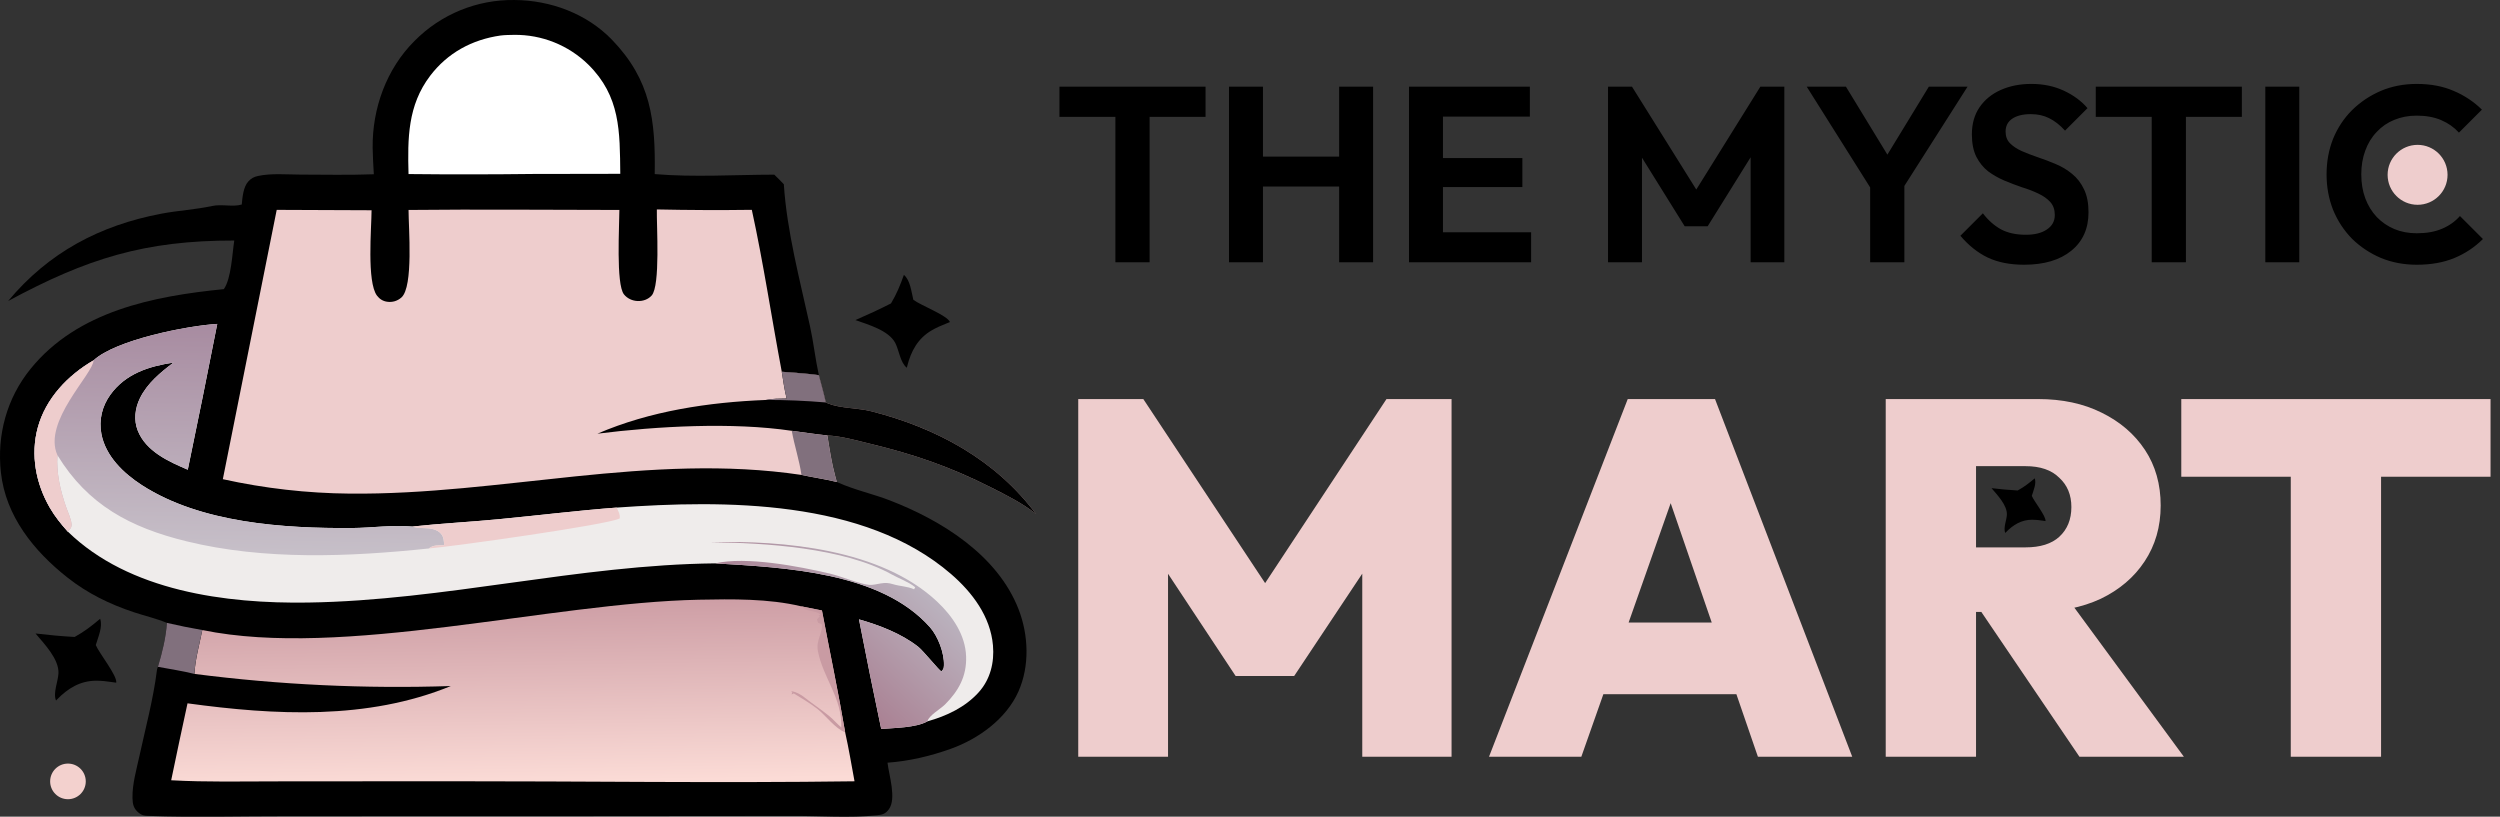
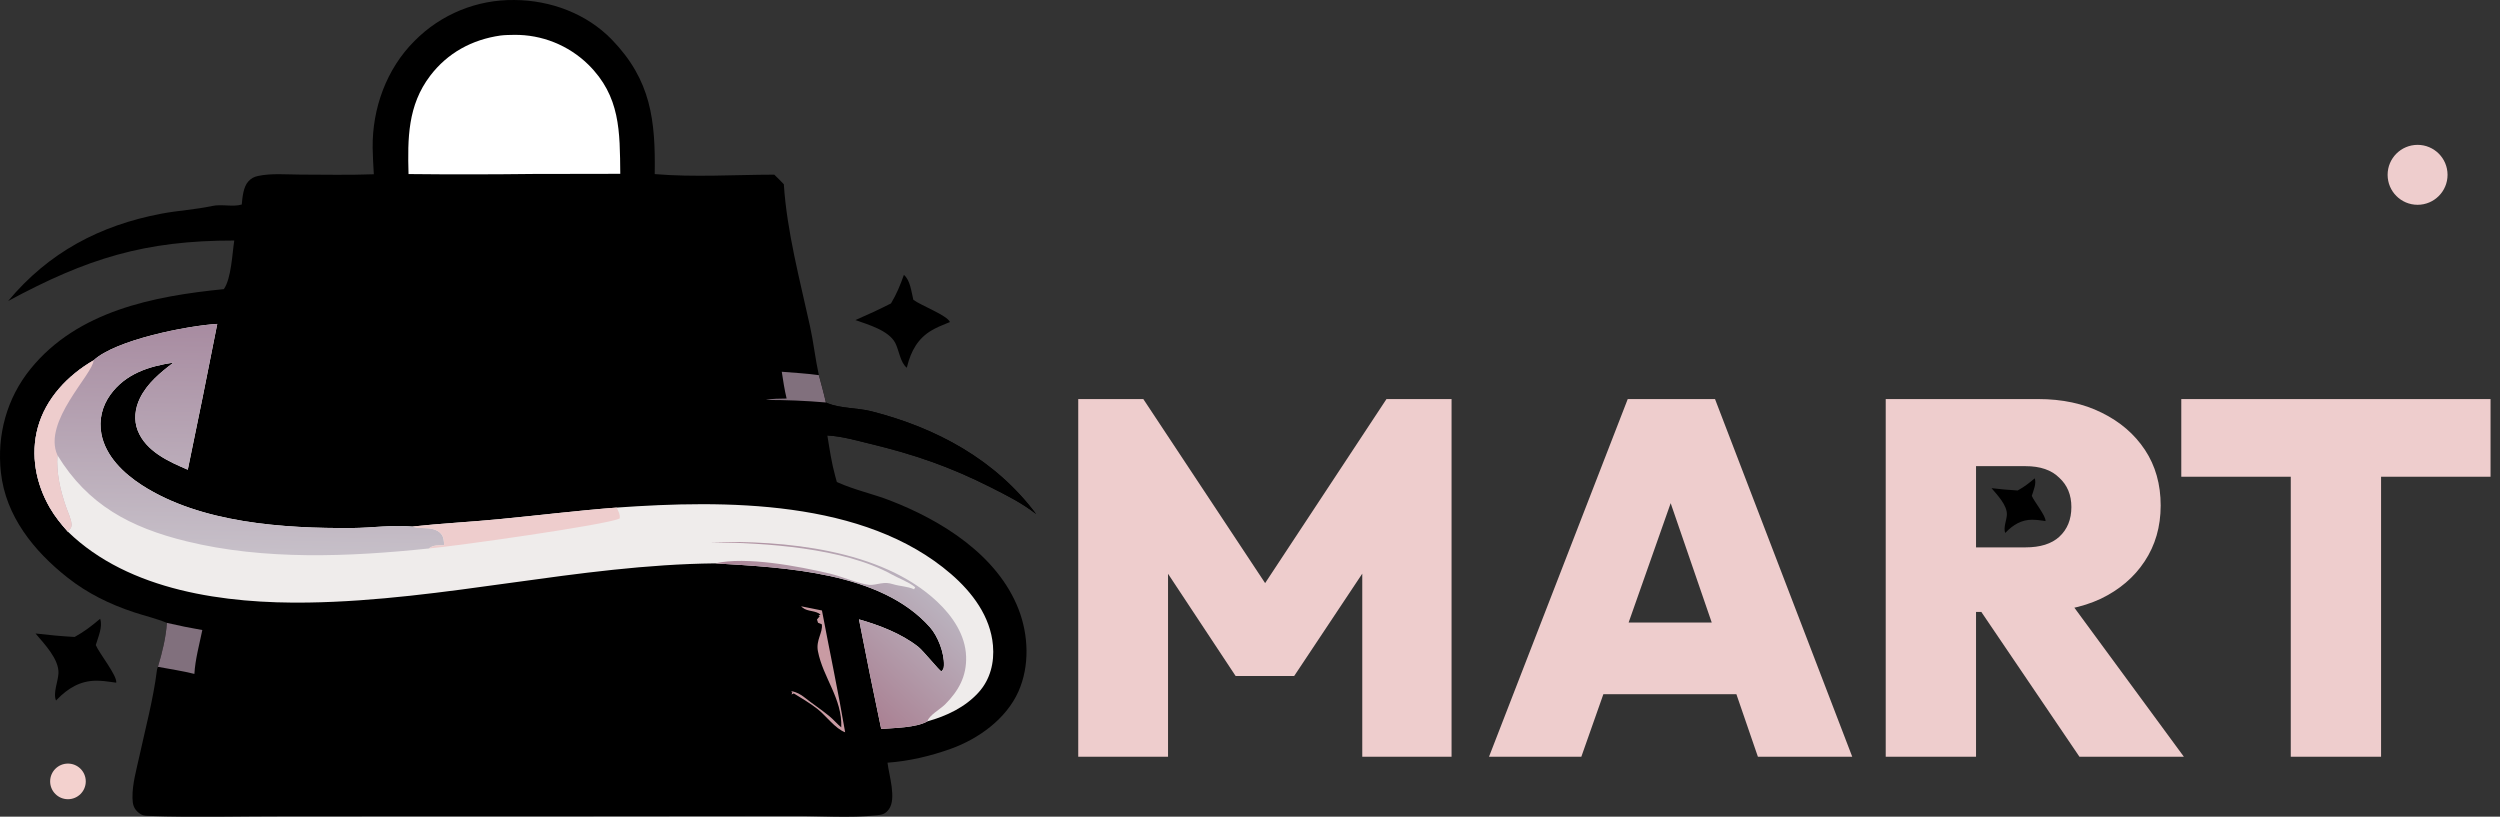
<svg xmlns="http://www.w3.org/2000/svg" width="1001" height="327" viewBox="0 0 1001 327" fill="none">
  <rect x="0" y="0" width="1001" height="327" fill="#333333" stroke="none" />
  <path d="M149.681 69.775C149.489 66.251 149.251 62.711 149.21 59.182C149.024 43.453 154.725 27.6 165.961 16.401C176.525 5.695 191.006 -0.229 206.045 0.007C220.423 0.099 234.916 5.456 244.992 15.873C260.709 32.121 262.48 48.165 262.149 69.705C277.77 71.037 294.322 69.954 310.027 69.933C311.342 71.147 312.58 72.493 313.841 73.766C315.081 92.768 320.278 112.115 324.343 130.691C325.758 137.149 326.443 143.742 327.865 150.209C328.82 153.843 329.858 157.48 330.669 161.148C330.944 161.269 331.216 161.397 331.493 161.51C336.461 163.534 343.494 163.294 348.905 164.676C374.907 171.316 398.484 183.968 414.851 205.813C409.238 201.421 403.103 198.355 396.766 195.156C380.325 186.859 366.186 181.985 348.311 177.668C342.733 176.321 337.022 174.659 331.273 174.353C332.169 179.829 332.95 185.316 334.433 190.671L335.067 192.98C335.239 193.06 335.411 193.142 335.584 193.219C342.182 196.169 349.486 197.737 356.258 200.349C376.981 208.342 399.442 222.266 407.853 243.995C411.84 254.29 412.321 266.657 407.791 276.854C402.904 287.852 391.795 295.834 380.746 299.802C372.611 302.724 363.99 304.77 355.358 305.378C355.93 310.391 359.025 319.774 355.91 324.019C354.604 325.802 353.435 326.198 351.275 326.425C340.198 327.586 328.144 326.617 316.965 326.697L236.957 326.767L115.25 326.801C96.68 326.774 77.936 327.334 59.391 326.675C57.831 326.619 56.825 326.491 55.583 325.482C53.523 323.809 53.097 322.096 53.045 319.499C52.933 313.97 54.622 308.247 55.788 302.872C58.253 291.511 61.358 280.062 62.808 268.521C62.909 267.719 62.886 267.978 63.23 266.994C64.923 261.427 66.441 255.214 66.833 249.403C62.603 247.652 58.027 246.603 53.676 245.164C43.967 241.954 35.031 237.587 26.989 231.235C13.573 220.642 2.29 206.694 0.363 189.19C-1.29 174.17 2.707 159.448 12.243 147.692C31.069 124.486 61.527 118.562 89.618 115.77C92.606 111.598 92.989 101.49 93.799 96.308C57.909 96.255 34.795 103.511 3.256 120.526C19.472 101.071 39.946 90.241 64.593 85.561C71.335 84.28 78.171 83.932 84.912 82.483C88.852 81.637 93.22 82.962 96.8 81.89C97.077 78.99 97.393 74.871 99.457 72.614C100.569 71.401 101.701 70.81 103.277 70.466C108.582 69.311 114.787 69.888 120.204 69.906C130.028 69.939 139.861 70.132 149.681 69.775Z" fill="black" />
-   <path d="M263.001 83.858C275.675 84.132 288.352 84.185 301.027 84.016C305.71 105.456 308.949 127.28 313.021 148.851C317.957 149.263 322.961 149.522 327.865 150.209C328.82 153.843 329.858 157.48 330.669 161.148C330.944 161.269 331.216 161.397 331.493 161.51C336.461 163.534 343.494 163.294 348.905 164.676C374.907 171.316 398.484 183.968 414.851 205.813C409.238 201.421 403.103 198.355 396.766 195.156C380.325 186.859 366.186 181.985 348.311 177.668C342.733 176.321 337.022 174.659 331.273 174.353C332.169 179.829 332.95 185.316 334.433 190.671L335.067 192.98C330.407 191.856 325.596 191.154 320.896 190.158C260.188 181.123 200.641 198.238 140.039 197.644C122.945 197.491 105.914 195.555 89.222 191.867L110.795 84.03L148.778 84.185C148.735 91.356 146.831 112.888 150.943 118.369C151.958 119.723 153.333 120.583 155.014 120.821C157.121 121.118 159.107 120.532 160.711 119.13C165.617 114.842 163.568 91.061 163.58 84.067C191.707 83.76 219.87 84.056 248.001 84.065C247.998 90.348 246.596 113.777 249.827 117.858C251.143 119.521 253.21 120.444 255.306 120.535C257.379 120.624 259.512 119.901 260.919 118.33C264.449 114.389 262.871 90.431 263.001 83.858Z" fill="#EECDCD" />
  <path d="M313.021 148.851C317.957 149.263 322.961 149.522 327.865 150.209C328.82 153.843 329.858 157.48 330.669 161.147C330.944 161.269 331.216 161.397 331.493 161.51C336.461 163.534 343.494 163.294 348.905 164.676C374.907 171.316 398.484 183.968 414.851 205.813C409.238 201.421 403.103 198.354 396.766 195.156C380.325 186.858 366.186 181.985 348.311 177.668C342.733 176.32 337.022 174.659 331.273 174.352C326.512 173.852 321.766 173.138 317.022 172.494C293.179 168.963 263.15 170.65 239.215 173.646C260.296 164.544 283.835 161.044 306.62 160.144C309.349 159.553 312.18 159.635 314.962 159.572C314.101 156.03 313.572 152.45 313.021 148.851Z" fill="black" />
  <path d="M313.021 148.851C317.957 149.263 322.961 149.522 327.865 150.209C328.82 153.843 329.858 157.48 330.669 161.147C322.672 160.455 314.648 160.121 306.62 160.144C309.349 159.553 312.18 159.635 314.962 159.572C314.101 156.03 313.572 152.45 313.021 148.851Z" fill="#81707D" />
-   <path d="M317.022 172.494C321.766 173.138 326.512 173.852 331.273 174.352C332.169 179.829 332.95 185.316 334.433 190.671L335.067 192.98C330.407 191.856 325.596 191.154 320.896 190.158C320.079 184.307 318.06 178.374 317.022 172.494Z" fill="#81707D" />
-   <path d="M81.007 252.269C137.116 263.841 220.068 241.354 279.803 240.128C293.15 239.855 307.729 239.652 320.742 242.755C323.538 243.285 326.327 243.844 329.109 244.435C332.167 260.688 335.624 276.905 338.399 293.203C339.856 299.691 340.935 306.289 342.149 312.828C287.601 313.579 232.933 312.769 178.37 312.806L111.11 312.859C96.956 312.862 82.674 313.206 68.542 312.418C70.668 302.138 72.849 291.87 75.082 281.611C110.019 286.399 147.146 288.384 180.518 274.685C146.216 275.828 111.877 274.206 77.835 269.831C78.157 264.017 79.848 257.985 81.007 252.269Z" fill="url(#paint0_linear_3_8)" />
  <path d="M320.742 242.755C323.538 243.285 326.327 243.845 329.109 244.436C332.167 260.689 335.624 276.906 338.399 293.204C334.483 291.815 330.66 286.486 327.278 283.843C324.15 281.398 320.582 279.348 317.208 277.256L316.937 278.071L317.869 277.65L316.867 277.032L317.037 276.781C318.91 277.085 320.644 278.077 322.114 279.241C325.335 281.791 328.774 284.07 331.961 286.658C333.7 288.07 335.107 289.806 336.847 291.234C337.299 279.692 329.536 271.382 327.489 260.711C326.636 256.262 329.556 253.236 329.052 249.975L327.534 249.338L327.12 248.053L328.223 246.716L327.714 246.465L328.552 246.102C326.598 244.341 323.439 244.997 321.388 243.322C321.165 243.142 320.958 242.944 320.742 242.755Z" fill="#C99BA3" />
  <path d="M66.833 249.403C71.53 250.493 76.257 251.449 81.007 252.27C79.848 257.985 78.157 264.018 77.835 269.832C73.058 268.632 68.074 267.91 63.23 266.994C64.924 261.427 66.441 255.214 66.833 249.403Z" fill="#81707D" />
  <path d="M37.462 144.291C46.31 136.061 74.935 130.436 86.986 129.696C83.165 149.177 79.232 168.637 75.187 188.073C67.518 184.8 58.446 180.733 55.158 172.408C53.481 168.164 54.057 163.492 56.031 159.459C58.976 153.439 64.249 149.133 69.48 145.171C59.676 146.654 50.356 149.556 44.224 157.995C40.88 162.598 39.529 168.158 40.601 173.765C42.309 182.704 49.52 189.553 56.876 194.295C80.415 209.465 113.644 211.615 141.009 211.426C148.767 211.372 157.408 210.095 165.054 210.834C176.442 209.594 187.936 209.015 199.349 207.926C215.207 206.413 231.015 204.442 246.903 203.238C290.122 200.166 346.014 199.826 380.768 229.812C389.31 237.182 396.574 246.818 397.583 258.406C398.181 265.258 396.532 272.003 391.883 277.176C386.502 283.162 378.974 286.71 371.334 288.826C366.834 291.414 357.877 291.451 352.835 291.875C349.75 277.275 346.784 262.649 343.939 248C352.139 250.34 360.875 253.664 367.651 258.972C369.667 260.55 376.116 268.555 376.945 268.847C377.766 267.91 377.908 267.677 377.953 266.369C378.123 261.439 375.557 254.752 372.327 251.114C352.642 228.947 314.163 227.276 286.357 225.569C231.508 226.147 178.063 240.443 123.311 241.263C90.397 241.755 51.717 236.722 27.18 212.883C24.462 209.85 22.012 206.825 19.963 203.293C14.362 193.632 12.169 182.117 15.13 171.226C18.311 159.516 27.173 150.244 37.462 144.291Z" fill="#EFECEB" />
  <path d="M37.462 144.291C46.31 136.061 74.935 130.436 86.986 129.696C83.165 149.177 79.232 168.637 75.187 188.073C67.518 184.8 58.446 180.733 55.158 172.408C53.481 168.164 54.057 163.492 56.031 159.459C58.976 153.439 64.249 149.133 69.48 145.171C59.676 146.654 50.356 149.556 44.224 157.995C40.88 162.598 39.529 168.158 40.601 173.765C42.31 182.704 49.52 189.553 56.876 194.295C80.415 209.465 113.644 211.615 141.009 211.426C148.768 211.372 157.408 210.095 165.054 210.834C165.413 210.925 165.771 211.023 166.131 211.108C167.376 211.408 168.503 211.427 169.777 211.447C172.124 211.484 174.957 211.787 176.592 213.718C177.73 215.062 177.755 216.654 177.825 218.312C175.389 218.435 173.713 218.089 171.688 219.614C139.977 222.938 105.844 224.4 74.619 216.725C52.214 211.219 35.155 202.214 22.973 182.222C22.55 189.443 24.102 196.15 26.431 202.931C27.146 205.014 28.499 207.751 28.67 209.926C28.771 211.219 27.961 211.955 27.18 212.883C24.462 209.85 22.012 206.825 19.963 203.293C14.362 193.632 12.169 182.117 15.13 171.226C18.311 159.516 27.173 150.244 37.462 144.291Z" fill="url(#paint1_linear_3_8)" />
  <path d="M27.18 212.882C24.462 209.849 22.012 206.824 19.963 203.292C14.362 193.631 12.169 182.117 15.13 171.226C18.311 159.516 27.173 150.243 37.462 144.291C37.264 149.825 16.986 168.783 22.973 182.221C22.55 189.442 24.102 196.15 26.431 202.93C27.146 205.013 28.498 207.75 28.67 209.925C28.771 211.218 27.961 211.954 27.18 212.882Z" fill="#EECDCD" />
  <path d="M286.357 225.569C298.668 222.69 319.879 226.741 332.352 229.687C336.764 230.73 344.22 233.848 347.985 234.183C349.496 234.318 351.05 233.853 352.529 233.624C354.656 233.293 355.68 233.347 357.684 233.944C360.546 234.8 363.156 234.707 366.004 235.954L366.451 235.129C363.674 232.901 360.131 231.722 357.022 229.994C337.832 219.328 306.082 217.312 284.364 217.122C313.727 216.291 352.815 219.799 375.257 240.915C381.365 246.662 386.565 254.237 386.833 262.893C387.077 270.763 383.829 276.606 378.431 282.029C376.501 283.969 371.934 286.434 371.333 288.826C366.834 291.414 357.877 291.451 352.835 291.875C349.75 277.275 346.784 262.649 343.938 248C352.139 250.34 360.875 253.664 367.65 258.972C369.667 260.55 376.116 268.554 376.945 268.847C377.765 267.91 377.908 267.677 377.953 266.369C378.123 261.439 375.557 254.752 372.327 251.114C352.641 228.947 314.163 227.276 286.357 225.569Z" fill="url(#paint2_linear_3_8)" />
  <path d="M165.054 210.833C176.442 209.594 187.937 209.015 199.349 207.925C215.207 206.412 231.016 204.442 246.903 203.238C247.646 204.864 248.309 205.763 248.147 207.565C243.843 210.079 180.078 218.992 171.688 219.613C173.713 218.089 175.389 218.435 177.825 218.311C177.755 216.653 177.73 215.062 176.592 213.718C174.957 211.786 172.124 211.483 169.777 211.446C168.503 211.426 167.376 211.407 166.131 211.108C165.771 211.022 165.413 210.925 165.054 210.833Z" fill="#EECDCD" />
  <path d="M200.39 14.225C202.165 14.005 204.047 13.989 205.836 13.959C216.919 13.816 227.603 18.091 235.53 25.839C248.451 38.575 248.171 52.605 248.36 69.594L213.324 69.655C196.742 69.858 180.158 69.871 163.576 69.693C163.193 55.45 163.217 42.205 172.247 30.331C179.242 21.134 189.052 15.848 200.39 14.225Z" fill="white" />
  <path d="M361.921 110.054C364.484 112.237 364.893 116.741 365.702 120.037C368.689 122.295 379.269 126.257 380.362 128.95C379.848 129.157 379.337 129.371 378.82 129.574C376.81 130.363 374.92 131.19 373.048 132.277C367.526 135.483 364.757 140.585 363.24 146.647C363.19 146.846 363.146 147.045 363.099 147.245C360.488 145.279 359.959 140.189 358.47 137.33C355.828 132.256 347.523 129.959 342.51 128.154C347.339 126.067 352.065 123.874 356.754 121.488C358.995 117.776 360.481 114.131 361.921 110.054Z" fill="black" />
  <path d="M40.097 247.751C41.217 250.927 39.307 255.027 38.35 258.282C39.799 261.736 46.956 270.477 46.548 273.355C45.999 273.275 45.45 273.203 44.901 273.119C42.767 272.792 40.717 272.558 38.553 272.556C32.167 272.554 27.209 275.574 22.852 280.054C22.71 280.201 22.571 280.351 22.43 280.5C21.16 277.488 23.26 272.822 23.409 269.601C23.674 263.887 17.647 257.728 14.22 253.649C19.444 254.27 24.632 254.749 29.884 255.041C33.687 252.958 36.803 250.553 40.097 247.751Z" fill="black" />
  <path d="M814.708 191.519C815.456 193.641 814.18 196.382 813.54 198.558C814.509 200.866 819.292 206.709 819.02 208.632C818.653 208.579 818.286 208.531 817.919 208.475C816.492 208.256 815.122 208.1 813.676 208.099C809.407 208.097 806.094 210.116 803.181 213.11C803.086 213.208 802.993 213.309 802.899 213.408C802.05 211.395 803.454 208.276 803.553 206.123C803.73 202.304 799.702 198.187 797.411 195.461C800.903 195.876 804.371 196.196 807.882 196.391C810.423 194.999 812.506 193.391 814.708 191.519Z" fill="black" />
  <circle cx="27.209" cy="312.871" r="7.131" fill="#F3D1CE" />
  <circle cx="968" cy="70" r="12" fill="#EECDCD" />
-   <path d="M446.6 105V36.2H460.3V105H446.6ZM424.2 46.8V34.7H482.7V46.8H424.2ZM492.091 105V34.7H505.691V105H492.091ZM536.191 105V34.7H549.791V105H536.191ZM500.691 74.7V62.7H539.991V74.7H500.691ZM564.161 105V34.7H577.761V105H564.161ZM574.161 105V93H613.061V105H574.161ZM574.161 74.9V63.3H609.561V74.9H574.161ZM574.161 46.7V34.7H612.561V46.7H574.161ZM643.848 105V34.7H653.448L681.948 80.3H676.448L704.848 34.7H714.448V105H700.948V58L703.548 58.8L683.748 90.6H674.548L654.748 58.8L657.448 58V105H643.848ZM750.609 77.9L723.409 34.7H739.109L760.209 69.3H751.209L772.309 34.7H787.809L760.309 77.9H750.609ZM748.809 105V70.6H762.509V105H748.809ZM810.44 106C804.773 106 799.907 105.033 795.84 103.1C791.84 101.167 788.207 98.267 784.94 94.4L793.94 85.4C796.007 88.133 798.407 90.267 801.14 91.8C803.873 93.267 807.207 94 811.14 94C814.673 94 817.473 93.3 819.54 91.9C821.673 90.5 822.74 88.567 822.74 86.1C822.74 83.967 822.14 82.233 820.94 80.9C819.74 79.567 818.14 78.433 816.14 77.5C814.207 76.567 812.04 75.733 809.64 75C807.307 74.2 804.94 73.3 802.54 72.3C800.207 71.3 798.04 70.067 796.04 68.6C794.107 67.067 792.54 65.133 791.34 62.8C790.14 60.4 789.54 57.4 789.54 53.8C789.54 49.533 790.573 45.9 792.64 42.9C794.707 39.9 797.54 37.6 801.14 36C804.74 34.4 808.807 33.6 813.34 33.6C818.14 33.6 822.473 34.5 826.34 36.3C830.207 38.1 833.373 40.433 835.84 43.3L826.84 52.3C824.773 50.033 822.64 48.367 820.44 47.3C818.307 46.233 815.873 45.7 813.14 45.7C810.007 45.7 807.54 46.3 805.74 47.5C803.94 48.7 803.04 50.433 803.04 52.7C803.04 54.633 803.64 56.2 804.84 57.4C806.04 58.6 807.607 59.633 809.54 60.5C811.54 61.367 813.707 62.2 816.04 63C818.44 63.8 820.807 64.7 823.14 65.7C825.54 66.7 827.707 68 829.64 69.6C831.64 71.2 833.24 73.267 834.44 75.8C835.64 78.267 836.24 81.333 836.24 85C836.24 91.533 833.94 96.667 829.34 100.4C824.74 104.133 818.44 106 810.44 106ZM861.541 105V36.2H875.241V105H861.541ZM839.141 46.8V34.7H897.641V46.8H839.141ZM907.032 105V34.7H920.632V105H907.032ZM967.659 106C962.526 106 957.759 105.1 953.359 103.3C948.959 101.433 945.093 98.867 941.759 95.6C938.493 92.267 935.959 88.4 934.159 84C932.426 79.6 931.559 74.867 931.559 69.8C931.559 64.733 932.426 60 934.159 55.6C935.959 51.2 938.493 47.367 941.759 44.1C945.093 40.833 948.926 38.267 953.259 36.4C957.659 34.533 962.459 33.6 967.659 33.6C973.259 33.6 978.193 34.533 982.459 36.4C986.726 38.2 990.493 40.7 993.759 43.9L984.559 53.1C982.626 50.967 980.259 49.3 977.459 48.1C974.659 46.9 971.393 46.3 967.659 46.3C964.393 46.3 961.393 46.867 958.659 48C955.993 49.067 953.659 50.667 951.659 52.8C949.659 54.867 948.126 57.367 947.059 60.3C945.993 63.167 945.459 66.333 945.459 69.8C945.459 73.333 945.993 76.533 947.059 79.4C948.126 82.267 949.659 84.767 951.659 86.9C953.659 88.967 955.993 90.567 958.659 91.7C961.393 92.833 964.393 93.4 967.659 93.4C971.593 93.4 974.959 92.8 977.759 91.6C980.626 90.4 983.026 88.7 984.959 86.5L994.159 95.7C990.893 98.967 987.093 101.5 982.759 103.3C978.426 105.1 973.393 106 967.659 106Z" fill="black" />
  <path d="M431.726 303V159.782H457.784L512.728 242.804H500.406L555.148 159.782H581.206V303H545.452V219.574L551.108 221.19L518.182 270.68H494.75L462.026 221.19L467.682 219.574V303H431.726ZM596.197 303L651.747 159.782H686.693L741.637 303H703.863L662.453 182.608H675.583L633.163 303H596.197ZM629.931 277.952V249.268H708.913V277.952H629.931ZM783.728 245.026V219.17H810.998C816.924 219.17 821.435 217.756 824.532 214.928C827.764 211.965 829.38 207.993 829.38 203.01C829.38 198.162 827.764 194.257 824.532 191.294C821.435 188.197 816.924 186.648 810.998 186.648H783.728V159.782H816.048C825.744 159.782 834.228 161.6 841.5 165.236C848.907 168.872 854.698 173.855 858.872 180.184C863.047 186.513 865.134 193.92 865.134 202.404C865.134 210.888 862.98 218.362 858.67 224.826C854.496 231.155 848.638 236.138 841.096 239.774C833.555 243.275 824.734 245.026 814.634 245.026H783.728ZM755.044 303V159.782H791.202V303H755.044ZM832.612 303L791 241.592L823.522 233.714L874.426 303H832.612ZM917.222 303V160.792H953.38V303H917.222ZM873.388 190.89V159.782H997.214V190.89H873.388Z" fill="#EECDCD" />
  <defs>
    <linearGradient id="paint0_linear_3_8" x1="203.822" y1="242.037" x2="204.906" y2="313.208" gradientUnits="userSpaceOnUse">
      <stop stop-color="#CE9FA6" />
      <stop offset="1" stop-color="#FBDBD6" />
    </linearGradient>
    <linearGradient id="paint1_linear_3_8" x1="101.621" y1="131.434" x2="99.815" y2="220.535" gradientUnits="userSpaceOnUse">
      <stop stop-color="#A88CA1" />
      <stop offset="1" stop-color="#C6BFC8" />
    </linearGradient>
    <linearGradient id="paint2_linear_3_8" x1="342.18" y1="279.498" x2="376.305" y2="243.247" gradientUnits="userSpaceOnUse">
      <stop stop-color="#AA8294" />
      <stop offset="1" stop-color="#BAB1BD" />
    </linearGradient>
  </defs>
</svg>